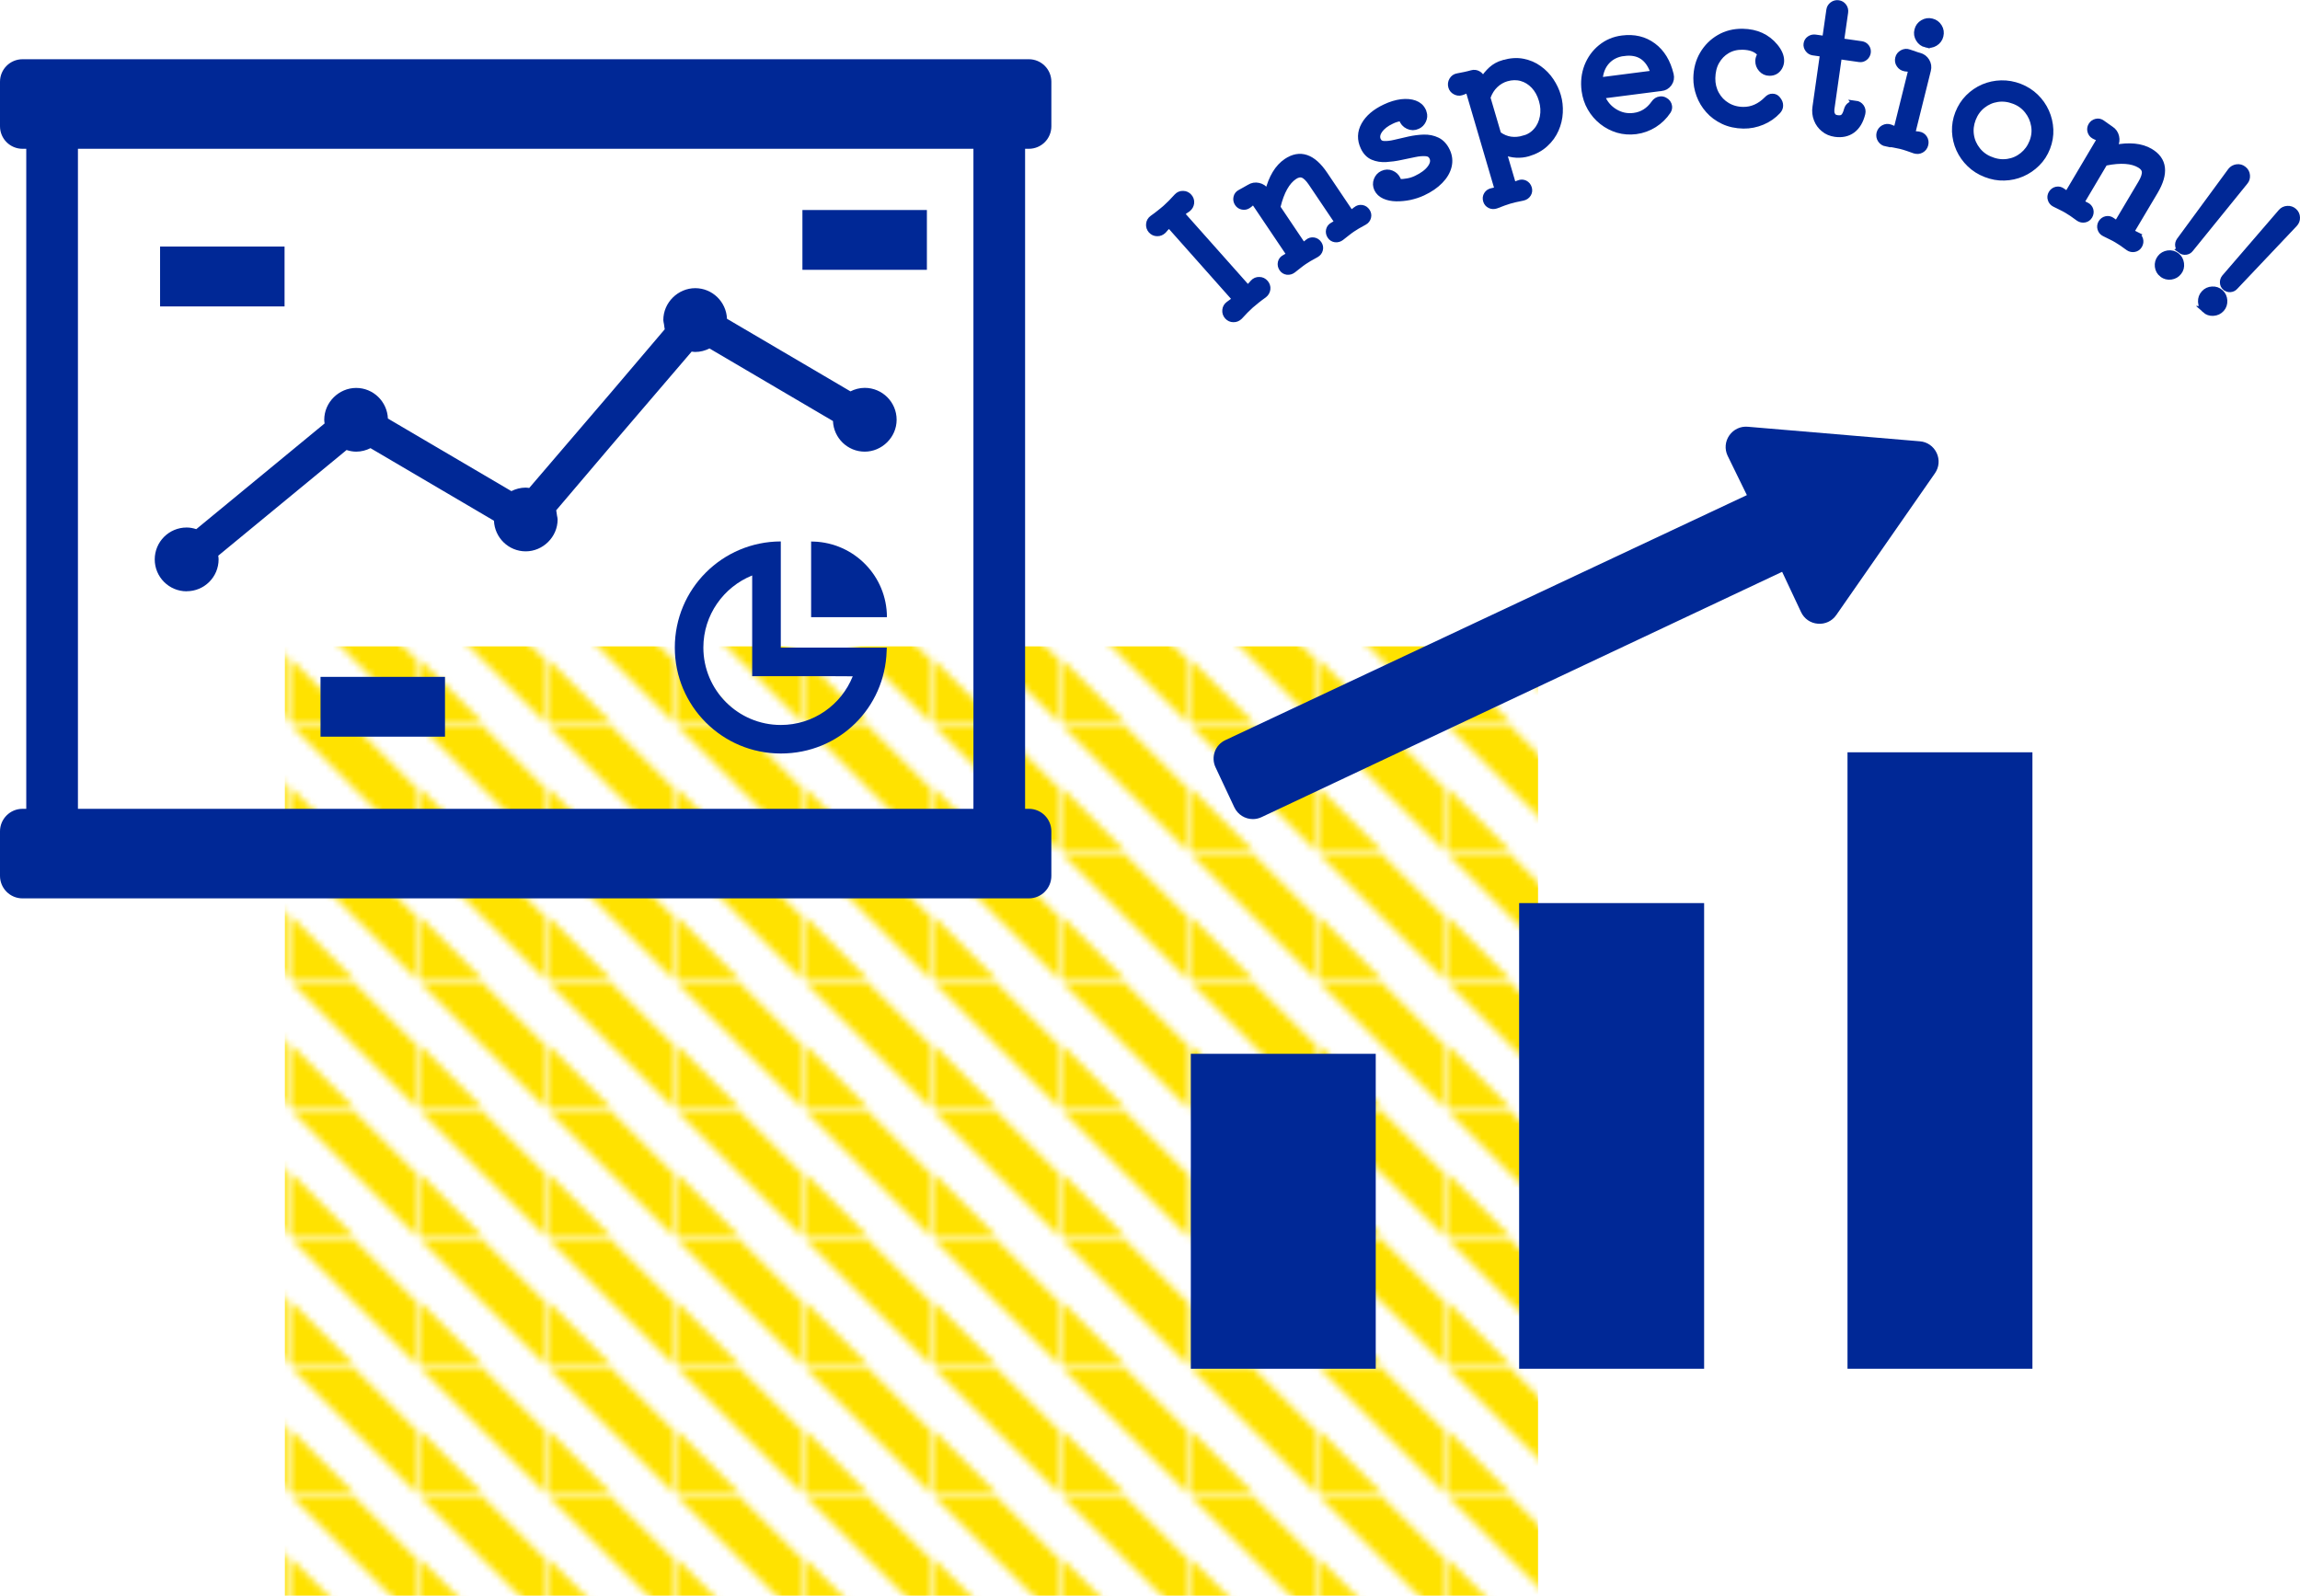
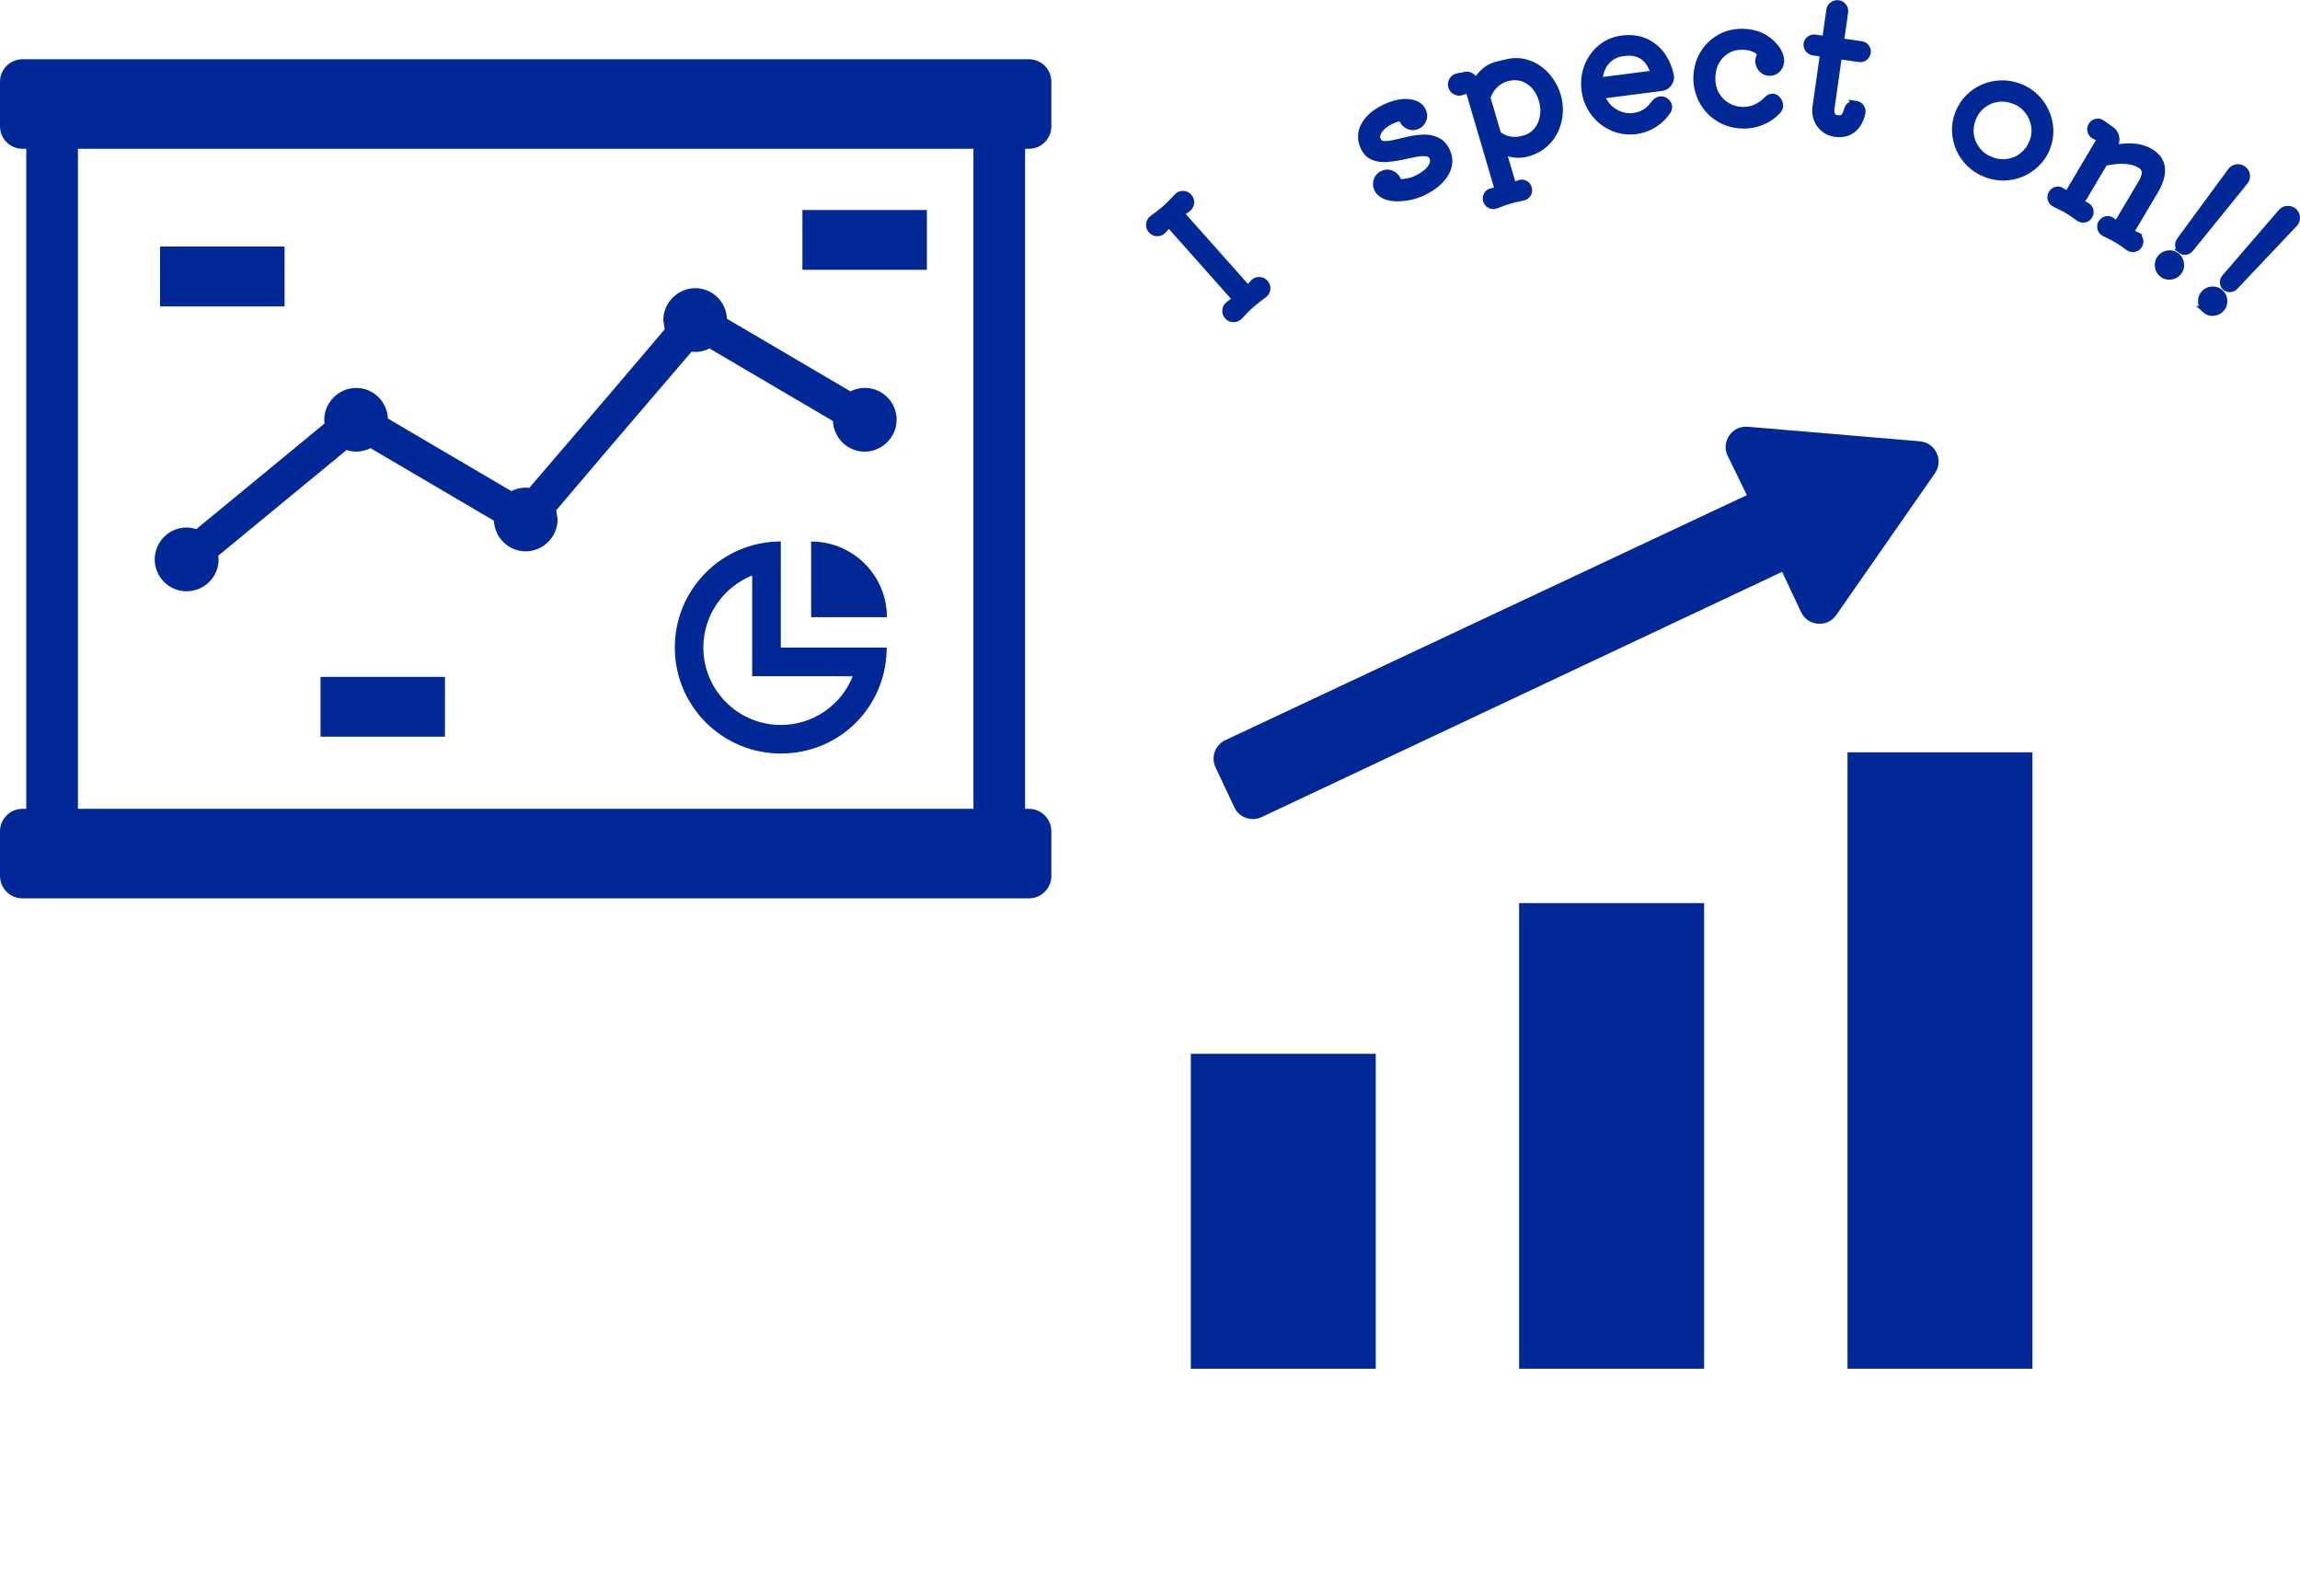
<svg xmlns="http://www.w3.org/2000/svg" id="_レイヤー_2" data-name="レイヤー 2" width="322.26" height="223.6" viewBox="0 0 322.26 223.6">
  <defs>
    <style>
      .cls-1 {
        fill: none;
      }

      .cls-2 {
        fill: url(#_新規パターンスウォッチ_16);
      }

      .cls-3, .cls-4 {
        fill: #002896;
      }

      .cls-4 {
        stroke: #002896;
        stroke-miterlimit: 10;
      }

      .cls-5 {
        fill: #ffe200;
        fill-rule: evenodd;
      }
    </style>
    <pattern id="_新規パターンスウォッチ_16" data-name="新規パターンスウォッチ 16" x="0" y="0" width="17.51" height="17.5" patternTransform="translate(4919.1 -3120.02)" patternUnits="userSpaceOnUse" viewBox="0 0 17.51 17.5">
      <g>
        <rect class="cls-1" width="17.51" height="17.5" />
        <rect class="cls-1" width="17.51" height="17.5" />
        <g>
-           <polygon class="cls-5" points="0 17.5 8.77 17.5 0 8.71 0 17.5" />
-           <polygon class="cls-5" points="17.51 8.71 8.77 0 0 0 17.51 17.5 17.51 8.71" />
-         </g>
+           </g>
      </g>
    </pattern>
  </defs>
  <g id="_デザイン" data-name="デザイン">
    <g>
      <rect class="cls-2" x="39.92" y="90.58" width="175.58" height="133.02" />
      <g>
        <polygon class="cls-3" points="166.85 191.75 166.85 191.8 192.76 191.8 192.76 147.67 166.85 147.67 166.85 191.62 166.85 191.75" />
        <polygon class="cls-3" points="238.77 191.8 238.77 126.55 212.85 126.55 212.85 191.55 212.85 191.75 212.85 191.75 212.85 191.8 238.77 191.8" />
        <rect class="cls-3" x="258.86" y="105.42" width="25.91" height="86.38" />
        <path class="cls-3" d="M172.95,113.14c.49,1.03,1.52,1.64,2.59,1.64,.41,0,.82-.09,1.21-.27l72.8-34.31,.15-.07,2.65,5.64c.44,.94,1.32,1.55,2.35,1.63,1.03,.09,2-.37,2.59-1.22l13.82-19.86c.59-.85,.68-1.91,.24-2.85-.44-.93-1.32-1.55-2.35-1.63l-24.11-2.04c-1.03-.09-2,.37-2.59,1.21-.59,.85-.68,1.91-.24,2.85l2.68,5.48,.02,.04-73.08,34.34c-1.43,.67-2.04,2.38-1.37,3.8l2.63,5.6Z" />
      </g>
      <g>
        <path class="cls-3" d="M109.4,75.87c-8.21,.02-14.85,6.66-14.85,14.87s6.65,14.85,14.85,14.85,14.59-6.4,14.83-14.37c0-.16,.02-.29,.02-.43h0s0,0,0,0c0,0,0,0,0-.01v-.03h-14.85v-14.87Zm6.3,18.88l3.78,.02c-1.6,4-5.51,6.82-10.08,6.82-5.99,0-10.85-4.87-10.85-10.85,0-4.57,2.84-8.49,6.84-10.1v14.06h0v.05h10.3Z" />
        <path class="cls-3" d="M113.98,75.9c-.1,0-.19-.02-.29-.02h0s0,0,0,0h-.01s-.02,0-.03,0v10.57h0v.04h10.62c0-5.75-4.57-10.42-10.28-10.6Z" />
        <path class="cls-3" d="M144.15,20.85c1.75,0,3.16-1.41,3.16-3.16v-6.23c0-1.75-1.41-3.16-3.16-3.16H3.16c-1.75,0-3.16,1.41-3.16,3.16v6.23c0,1.75,1.41,3.16,3.16,3.16h.52V113.34h-.52c-1.75,0-3.16,1.42-3.16,3.16v6.23c0,1.75,1.41,3.16,3.16,3.16H144.15c1.75,0,3.16-1.41,3.16-3.16v-6.23c0-1.75-1.41-3.16-3.16-3.16h-.52V20.85h.52Zm-7.76,0V113.34H10.92V20.85h125.46Z" />
        <polygon class="cls-3" points="39.87 34.55 22.53 34.55 22.48 34.55 22.48 34.55 22.43 34.55 22.43 42.94 39.87 42.94 39.87 34.55" />
        <rect class="cls-3" x="112.43" y="29.43" width="17.44" height="8.38" />
        <polygon class="cls-3" points="44.96 94.85 44.96 94.85 44.91 94.85 44.91 103.23 62.35 103.23 62.35 94.85 45.01 94.85 44.96 94.85" />
        <path class="cls-3" d="M26.16,82.85c2.47,0,4.47-2,4.47-4.47,0-.17-.03-.34-.05-.51l17.98-14.81c.43,.14,.88,.23,1.35,.23,.72,0,1.4-.19,2-.49l17.3,10.17c.1,2.38,2.05,4.29,4.45,4.29s4.47-2,4.47-4.47c0-.2-.06-.37-.09-.56,0-.05-.02-.1-.02-.15-.04-.19-.04-.39-.09-.57l7.87-9.26,11.11-12.98c.17,.02,.33,.05,.5,.05,.72,0,1.4-.19,2-.49l17.3,10.17c.1,2.38,2.05,4.29,4.45,4.29s4.47-2,4.47-4.47-2-4.47-4.47-4.47c-.72,0-1.4,.19-2,.49l-17.3-10.17c-.1-2.38-2.05-4.29-4.45-4.29s-4.47,2-4.47,4.47c0,.19,.06,.37,.09,.56,0,.05,.02,.1,.02,.15,.04,.19,.04,.39,.09,.58l-7.7,9.06-11.29,13.18c-.17-.02-.33-.05-.5-.05-.72,0-1.4,.19-2,.49l-17.3-10.17c-.1-2.38-2.05-4.29-4.45-4.29s-4.47,2-4.47,4.47c0,.17,.03,.34,.05,.51l-17.98,14.81c-.43-.14-.88-.23-1.35-.23-2.47,0-4.47,2-4.47,4.47,0,2.47,2,4.47,4.47,4.47Z" />
      </g>
      <g>
        <path class="cls-4" d="M175.64,39.65c.22-.24,.49-.35,.8-.34,.32,0,.58,.13,.79,.37,.21,.24,.3,.51,.27,.82-.04,.31-.18,.56-.43,.76-.37,.26-.7,.51-1,.75-.3,.24-.59,.48-.87,.72-.48,.43-1,.96-1.57,1.59-.23,.22-.5,.34-.81,.33-.31,0-.57-.12-.79-.36-.21-.24-.3-.52-.27-.83,.03-.32,.18-.57,.44-.76,.13-.09,.27-.19,.41-.3,.14-.11,.28-.21,.43-.32l.04-.03c.08-.07,.08-.16,0-.25l-9.13-10.28c-.08-.1-.17-.11-.25-.03-.14,.13-.28,.26-.4,.38s-.24,.26-.35,.4c-.23,.22-.5,.34-.81,.33-.31,0-.57-.12-.79-.36-.21-.24-.3-.52-.27-.83,.03-.32,.18-.57,.44-.76,.38-.27,.72-.52,1.01-.76,.3-.23,.58-.47,.86-.71,.47-.42,.99-.94,1.57-1.59,.22-.24,.49-.35,.8-.34,.32,0,.58,.13,.79,.37,.21,.24,.3,.51,.27,.82-.04,.31-.18,.56-.43,.77-.14,.08-.27,.17-.4,.27-.12,.1-.26,.2-.4,.31l-.04,.03c-.08,.07-.08,.16,0,.26l9.14,10.28c.09,.1,.18,.1,.27,.02,.12-.11,.24-.23,.35-.36,.12-.13,.23-.26,.34-.38Z" />
-         <path class="cls-4" d="M190.05,29.44c.22-.19,.47-.26,.75-.22,.28,.04,.5,.19,.67,.44,.16,.24,.21,.49,.14,.76-.07,.27-.23,.48-.48,.62-.44,.24-.78,.43-1.02,.57-.24,.14-.47,.29-.68,.43-.24,.16-.46,.33-.68,.5-.21,.17-.51,.41-.89,.7-.23,.17-.48,.24-.76,.21-.28-.04-.49-.17-.65-.41-.17-.25-.22-.52-.16-.79,.07-.28,.23-.48,.48-.61l.6-.35,.04-.03c.09-.06,.1-.15,.03-.25l-3.63-5.39c-.44-.65-.85-1.05-1.24-1.19s-.81-.06-1.26,.24c-1.07,.72-1.87,2.14-2.38,4.24-.02,.11,0,.21,.06,.31l3.47,5.16c.08,.12,.18,.13,.29,.04l.55-.43c.22-.19,.47-.26,.75-.22,.28,.04,.5,.19,.67,.44,.16,.24,.21,.49,.14,.76-.07,.27-.23,.48-.48,.62-.44,.24-.78,.43-1.02,.57-.24,.14-.47,.29-.68,.43-.24,.16-.46,.33-.68,.5-.21,.17-.51,.4-.89,.7-.23,.17-.48,.24-.76,.21-.28-.04-.49-.17-.65-.41-.17-.25-.22-.52-.16-.79,.06-.28,.23-.48,.48-.61l.62-.36c.12-.08,.14-.17,.07-.28l-4.92-7.31c-.07-.11-.15-.13-.25-.06-.13,.09-.25,.18-.36,.28s-.23,.2-.36,.28c-.21,.14-.45,.19-.72,.14-.27-.05-.48-.19-.63-.42-.16-.24-.21-.5-.15-.78,.06-.28,.22-.49,.48-.62,.19-.11,.4-.23,.63-.35,.23-.12,.45-.25,.67-.38,.38-.24,.79-.31,1.22-.21s.76,.32,.99,.66l.13,.2c.05,.08,.11,.11,.17,.1,.06-.01,.1-.06,.12-.15,.51-2.02,1.36-3.43,2.56-4.24,1.86-1.25,3.61-.65,5.25,1.79l3.62,5.38c.08,.12,.18,.13,.29,.04l.55-.43Z" />
        <path class="cls-4" d="M193.02,19.73c.16,.33,.46,.51,.9,.53,.44,.02,.97-.04,1.58-.19,.61-.14,1.26-.3,1.95-.45,.69-.15,1.37-.24,2.04-.26s1.29,.11,1.85,.38c.56,.27,1.01,.76,1.34,1.46,.32,.68,.39,1.38,.22,2.08s-.56,1.38-1.18,2.01c-.61,.63-1.41,1.18-2.4,1.64-.56,.26-1.17,.46-1.81,.6-.64,.13-1.27,.19-1.88,.18-.61-.01-1.15-.12-1.61-.33-.47-.21-.8-.52-1-.94-.18-.39-.2-.79-.05-1.18,.15-.4,.41-.68,.77-.85,.41-.19,.8-.2,1.19-.04,.39,.16,.66,.43,.83,.79,.02,.04,.04,.09,.06,.13,.02,.04,.03,.09,.04,.14l.02,.04c.04,.09,.11,.13,.22,.13,.35,0,.73-.04,1.14-.11s.82-.2,1.22-.39c.91-.43,1.58-.93,2-1.5,.42-.57,.52-1.1,.29-1.59-.18-.38-.49-.58-.94-.62-.45-.04-.99,0-1.61,.13-.62,.12-1.28,.26-1.97,.41-.69,.15-1.37,.24-2.03,.28-.66,.04-1.27-.06-1.81-.29-.54-.23-.97-.67-1.27-1.32-.49-1.04-.46-2.06,.09-3.05s1.51-1.81,2.89-2.46c.8-.38,1.55-.6,2.25-.69,.7-.08,1.32-.03,1.84,.16,.52,.19,.89,.51,1.11,.98,.02,.04,.04,.09,.07,.14,.02,.05,.04,.1,.04,.15,.11,.34,.08,.68-.08,1.02s-.4,.59-.74,.74c-.42,.2-.84,.2-1.26,0-.42-.2-.7-.52-.83-.95l-.02-.04c-.04-.09-.11-.13-.22-.13-.22,.03-.43,.08-.64,.14-.21,.06-.44,.15-.68,.27-.77,.36-1.34,.8-1.71,1.33-.37,.53-.44,1.03-.22,1.51Z" />
-         <path class="cls-4" d="M210.65,8.91c.97-.28,1.87-.35,2.7-.19,.83,.16,1.57,.47,2.23,.95,.66,.47,1.21,1.04,1.65,1.7,.44,.66,.77,1.35,.98,2.08,.22,.74,.3,1.51,.26,2.33-.04,.81-.23,1.59-.56,2.34-.33,.75-.81,1.42-1.45,2-.64,.59-1.43,1.02-2.38,1.3-.52,.15-1.06,.21-1.62,.18s-1.11-.16-1.63-.37c-.04-.02-.09-.02-.15,0-.08,.02-.1,.09-.07,.2l1.31,4.44c.04,.14,.13,.18,.26,.12l.65-.24c.28-.12,.55-.11,.8,.01,.25,.13,.42,.33,.51,.63,.08,.28,.05,.53-.1,.77-.15,.24-.37,.39-.67,.46-.49,.09-.87,.17-1.14,.24-.27,.06-.52,.13-.76,.2-.29,.09-.56,.18-.81,.27s-.6,.23-1.05,.4c-.29,.1-.56,.09-.81-.03-.25-.12-.42-.32-.5-.59-.09-.29-.06-.56,.09-.8,.15-.24,.37-.39,.67-.45l.68-.15h.05c.11-.04,.14-.12,.11-.25l-4.05-13.79c-.04-.12-.11-.17-.22-.14-.17,.05-.32,.11-.46,.17-.14,.07-.29,.12-.46,.17-.26,.08-.52,.04-.78-.1-.26-.14-.43-.35-.51-.63-.09-.31-.05-.6,.11-.87,.16-.27,.39-.44,.69-.49,.32-.06,.65-.12,1.01-.2s.69-.15,1.02-.25c.28-.08,.54-.05,.8,.09,.26,.14,.43,.35,.51,.63l.03,.12c.03,.09,.07,.14,.12,.15s.1-.03,.14-.11c.33-.53,.72-1,1.17-1.41,.46-.41,1-.71,1.63-.89Zm2.91,10.58c.72-.21,1.32-.59,1.78-1.14,.47-.54,.77-1.2,.91-1.96,.14-.76,.1-1.55-.14-2.36-.24-.83-.62-1.52-1.13-2.06-.51-.54-1.1-.91-1.78-1.1-.67-.19-1.39-.18-2.14,.04-.61,.18-1.15,.5-1.62,.95-.47,.45-.82,1.01-1.06,1.66-.04,.1-.04,.19-.02,.28l1.45,4.93c.02,.08,.07,.15,.14,.21,1.06,.76,2.26,.94,3.61,.54Z" />
+         <path class="cls-4" d="M210.65,8.91c.97-.28,1.87-.35,2.7-.19,.83,.16,1.57,.47,2.23,.95,.66,.47,1.21,1.04,1.65,1.7,.44,.66,.77,1.35,.98,2.08,.22,.74,.3,1.51,.26,2.33-.04,.81-.23,1.59-.56,2.34-.33,.75-.81,1.42-1.45,2-.64,.59-1.43,1.02-2.38,1.3-.52,.15-1.06,.21-1.62,.18s-1.11-.16-1.63-.37c-.04-.02-.09-.02-.15,0-.08,.02-.1,.09-.07,.2l1.31,4.44c.04,.14,.13,.18,.26,.12l.65-.24c.28-.12,.55-.11,.8,.01,.25,.13,.42,.33,.51,.63,.08,.28,.05,.53-.1,.77-.15,.24-.37,.39-.67,.46-.49,.09-.87,.17-1.14,.24-.27,.06-.52,.13-.76,.2-.29,.09-.56,.18-.81,.27s-.6,.23-1.05,.4c-.29,.1-.56,.09-.81-.03-.25-.12-.42-.32-.5-.59-.09-.29-.06-.56,.09-.8,.15-.24,.37-.39,.67-.45l.68-.15h.05c.11-.04,.14-.12,.11-.25l-4.05-13.79c-.04-.12-.11-.17-.22-.14-.17,.05-.32,.11-.46,.17-.14,.07-.29,.12-.46,.17-.26,.08-.52,.04-.78-.1-.26-.14-.43-.35-.51-.63-.09-.31-.05-.6,.11-.87,.16-.27,.39-.44,.69-.49,.32-.06,.65-.12,1.01-.2c.28-.08,.54-.05,.8,.09,.26,.14,.43,.35,.51,.63l.03,.12c.03,.09,.07,.14,.12,.15s.1-.03,.14-.11c.33-.53,.72-1,1.17-1.41,.46-.41,1-.71,1.63-.89Zm2.91,10.58c.72-.21,1.32-.59,1.78-1.14,.47-.54,.77-1.2,.91-1.96,.14-.76,.1-1.55-.14-2.36-.24-.83-.62-1.52-1.13-2.06-.51-.54-1.1-.91-1.78-1.1-.67-.19-1.39-.18-2.14,.04-.61,.18-1.15,.5-1.62,.95-.47,.45-.82,1.01-1.06,1.66-.04,.1-.04,.19-.02,.28l1.45,4.93c.02,.08,.07,.15,.14,.21,1.06,.76,2.26,.94,3.61,.54Z" />
        <path class="cls-4" d="M232.7,12.26l-8.16,1.05c-.16,.02-.21,.11-.16,.26,.38,.94,.99,1.66,1.83,2.17,.84,.51,1.75,.71,2.74,.58,1.17-.15,2.13-.75,2.87-1.8,.2-.3,.47-.47,.8-.51,.21-.03,.4,.01,.6,.12,.33,.17,.51,.43,.56,.77,.03,.22-.02,.43-.14,.62-.5,.76-1.14,1.38-1.91,1.87-.78,.49-1.62,.79-2.52,.91-.87,.11-1.71,.05-2.5-.18-.8-.24-1.52-.61-2.18-1.13-.66-.52-1.2-1.15-1.62-1.88-.43-.74-.69-1.54-.81-2.41-.16-1.21-.03-2.33,.37-3.38,.41-1.04,1.03-1.91,1.88-2.6,.85-.69,1.83-1.11,2.96-1.25,1.65-.21,3.07,.13,4.27,1.02,1.2,.89,2.01,2.23,2.43,3.99,.1,.42,.03,.81-.22,1.17-.25,.36-.61,.56-1.07,.62Zm-5.16-4.92c-1.02,.13-1.83,.53-2.44,1.19-.61,.66-.96,1.52-1.05,2.58v.05c.02,.13,.09,.18,.22,.17l7.31-.94c.16-.02,.21-.12,.16-.29-.71-2.1-2.11-3.02-4.2-2.75Z" />
        <path class="cls-4" d="M249.02,13.98c.22,.26,.33,.53,.32,.82,0,.26-.1,.49-.3,.71-.6,.65-1.32,1.15-2.16,1.5-.84,.35-1.7,.52-2.6,.51-1.04-.02-1.97-.22-2.79-.61-.82-.39-1.51-.9-2.06-1.53-.56-.63-.98-1.34-1.26-2.11-.28-.77-.42-1.55-.41-2.34,.02-1.23,.31-2.33,.88-3.3,.57-.97,1.33-1.73,2.29-2.29,.96-.56,2.04-.83,3.24-.81,1.89,.03,3.38,.71,4.48,2.04,.56,.68,.84,1.33,.83,1.96,0,.29-.08,.57-.23,.84-.3,.51-.74,.76-1.33,.75-.43,0-.79-.17-1.07-.49-.28-.32-.42-.68-.41-1.1,0-.25,.09-.52,.25-.79,.07-.11,.06-.21-.02-.29-.52-.63-1.36-.96-2.53-.98-.82-.01-1.55,.17-2.19,.55-.65,.38-1.15,.91-1.53,1.58s-.56,1.46-.58,2.35c-.01,.83,.17,1.59,.55,2.28,.38,.69,.9,1.23,1.57,1.63,.67,.4,1.42,.61,2.27,.62,1.26,.02,2.41-.49,3.43-1.53,.2-.22,.43-.33,.7-.32,.26,0,.47,.11,.64,.32Z" />
        <path class="cls-4" d="M259.97,14.6c.32,.04,.56,.19,.74,.44,.17,.25,.22,.53,.15,.85-.26,1.04-.71,1.8-1.36,2.28-.64,.47-1.43,.64-2.36,.51-.6-.09-1.12-.3-1.55-.66-.43-.35-.76-.79-.96-1.32-.21-.53-.27-1.1-.18-1.7l1.04-7.32c.02-.14-.04-.22-.18-.24l-1.28-.18c-.25-.04-.47-.17-.63-.39-.17-.23-.24-.47-.2-.72,.04-.27,.17-.48,.39-.63,.22-.15,.46-.21,.72-.18l1.28,.18c.14,.02,.22-.04,.24-.18l.56-3.92c.04-.29,.18-.52,.41-.69,.24-.18,.5-.24,.78-.2,.29,.04,.51,.18,.68,.41,.17,.23,.23,.49,.19,.78l-.56,3.92c-.02,.14,.04,.22,.18,.24l2.73,.39c.27,.04,.48,.16,.64,.37,.16,.21,.22,.45,.18,.72-.04,.25-.16,.47-.37,.64-.21,.17-.45,.24-.72,.2l-2.73-.39c-.14-.02-.22,.04-.24,.18l-1.04,7.32s0,.17,0,.37c.01,.2,.08,.39,.21,.59,.13,.2,.36,.32,.71,.37,.38,.05,.68,0,.89-.19,.21-.18,.39-.53,.53-1.06,.07-.26,.21-.47,.43-.61,.21-.14,.45-.19,.7-.15Z" />
-         <path class="cls-4" d="M264.3,20.03c-.31-.06-.56-.22-.73-.48s-.22-.54-.15-.85c.08-.31,.25-.54,.53-.7,.28-.15,.57-.18,.87-.07,.22,.11,.47,.19,.75,.26h.05c.11,.04,.18,0,.21-.13l2.04-8.2c.03-.12,0-.2-.12-.23-.28-.07-.56-.11-.83-.13-.31-.06-.56-.22-.73-.48-.18-.26-.22-.54-.15-.85s.26-.54,.54-.69c.28-.15,.57-.18,.86-.07,.41,.14,.7,.24,.88,.3,.17,.07,.29,.11,.35,.12,.06,.02,.14,.03,.23,.06,.42,.11,.74,.35,.97,.72,.23,.38,.29,.78,.18,1.2l-2.18,8.76c-.03,.12,0,.2,.12,.23,.29,.07,.57,.12,.83,.13,.32,.05,.56,.2,.73,.46,.17,.26,.21,.55,.13,.86s-.25,.54-.52,.69c-.27,.15-.55,.17-.86,.08-.3-.11-.62-.22-.97-.34s-.68-.22-1-.3c-.33-.08-.67-.15-1.02-.21-.36-.06-.69-.11-1.01-.15Zm5.58-13.87c-.42-.1-.74-.34-.97-.72-.23-.38-.29-.78-.18-1.2,.11-.44,.35-.76,.73-.98,.38-.22,.77-.28,1.19-.17,.42,.1,.74,.34,.97,.71,.23,.37,.29,.77,.18,1.21-.1,.42-.35,.74-.72,.97-.38,.23-.78,.29-1.2,.18Z" />
        <path class="cls-4" d="M278.25,24.34c-.85-.33-1.59-.8-2.21-1.4-.62-.6-1.11-1.29-1.46-2.06-.35-.77-.54-1.59-.58-2.45-.03-.86,.11-1.71,.44-2.55,.33-.83,.79-1.56,1.4-2.17,.61-.61,1.3-1.08,2.08-1.42,.78-.33,1.61-.51,2.47-.53,.87-.02,1.73,.13,2.58,.46,.85,.33,1.58,.8,2.2,1.4,.62,.6,1.1,1.29,1.45,2.07,.35,.78,.54,1.6,.58,2.45,.04,.86-.11,1.7-.43,2.54-.33,.84-.79,1.56-1.4,2.16-.61,.61-1.3,1.08-2.08,1.42-.78,.34-1.61,.52-2.47,.54-.86,.03-1.71-.13-2.56-.46Zm.72-1.86c.79,.31,1.58,.4,2.36,.28,.79-.12,1.49-.43,2.11-.93,.62-.5,1.08-1.13,1.39-1.91,.3-.77,.39-1.55,.25-2.33-.13-.78-.44-1.49-.93-2.11-.49-.63-1.12-1.1-1.91-1.4-.8-.31-1.6-.41-2.39-.29-.79,.12-1.49,.43-2.11,.92-.62,.49-1.08,1.13-1.39,1.92-.3,.78-.39,1.56-.27,2.34,.12,.79,.44,1.49,.94,2.12,.5,.63,1.15,1.09,1.94,1.4Z" />
        <path class="cls-4" d="M299.26,32.97c.26,.12,.44,.31,.52,.59,.08,.27,.04,.54-.11,.8-.15,.25-.36,.4-.63,.45s-.53,0-.77-.16c-.4-.29-.72-.52-.95-.68-.23-.16-.46-.3-.68-.43-.25-.15-.49-.28-.74-.4-.25-.12-.58-.29-1.01-.5-.26-.13-.43-.33-.51-.6-.08-.26-.05-.52,.09-.77,.16-.26,.37-.42,.65-.48,.28-.06,.53,0,.76,.17l.57,.4,.04,.02c.1,.06,.18,.03,.24-.08l3.32-5.59c.4-.67,.58-1.22,.55-1.63s-.29-.76-.75-1.03c-1.11-.66-2.73-.77-4.85-.34-.11,.03-.19,.09-.25,.19l-3.17,5.35c-.07,.12-.04,.22,.09,.28l.62,.31c.26,.12,.44,.32,.52,.59,.08,.27,.04,.54-.11,.8-.15,.25-.36,.4-.63,.45-.27,.05-.53,0-.77-.16-.4-.29-.72-.52-.95-.68-.23-.16-.46-.3-.68-.43-.25-.15-.49-.28-.74-.4-.25-.12-.58-.29-1.01-.5-.26-.13-.43-.33-.51-.6-.09-.26-.05-.52,.09-.77,.16-.26,.37-.42,.65-.48,.28-.06,.53,0,.76,.17l.59,.41c.12,.07,.22,.05,.28-.06l4.49-7.58c.07-.11,.05-.19-.05-.25-.14-.08-.27-.15-.41-.2s-.27-.12-.41-.2c-.22-.13-.36-.33-.43-.59s-.03-.51,.11-.75c.15-.25,.36-.4,.64-.47,.28-.07,.54-.01,.77,.16,.18,.13,.38,.27,.59,.42,.21,.15,.42,.3,.63,.44,.38,.24,.61,.58,.71,1.01,.1,.43,.04,.83-.17,1.18l-.12,.21c-.05,.08-.06,.15-.02,.2,.04,.05,.1,.06,.19,.04,2.04-.4,3.69-.24,4.93,.49,1.93,1.14,2.14,2.98,.64,5.51l-3.31,5.57c-.07,.12-.04,.22,.09,.28l.62,.31Z" />
        <path class="cls-4" d="M303.01,38.38c-.34-.26-.54-.61-.59-1.04-.05-.43,.06-.82,.32-1.16,.25-.33,.6-.52,1.03-.59,.43-.06,.82,.04,1.16,.3,.33,.25,.52,.6,.58,1.04,.06,.44-.04,.82-.3,1.15-.26,.34-.61,.54-1.04,.6-.43,.06-.82-.04-1.16-.3Zm2.6-3.36c-.19-.15-.3-.34-.34-.58-.04-.24,.02-.47,.16-.68l7.19-9.79c.2-.25,.46-.4,.79-.45,.33-.05,.63,.03,.89,.24,.27,.21,.42,.47,.45,.81s-.05,.62-.26,.86l-7.65,9.44c-.15,.19-.34,.3-.59,.33-.25,.03-.47-.03-.66-.17Z" />
        <path class="cls-4" d="M308.98,43.37c-.32-.29-.49-.65-.51-1.09-.02-.44,.12-.81,.41-1.13,.28-.31,.64-.48,1.07-.5,.43-.03,.81,.1,1.13,.39,.31,.28,.47,.64,.5,1.08,.02,.44-.11,.82-.38,1.12-.29,.32-.65,.49-1.09,.52-.43,.03-.81-.1-1.13-.39Zm2.85-3.15c-.18-.16-.28-.36-.29-.61s.05-.46,.21-.67l7.93-9.2c.21-.24,.49-.37,.82-.39,.33-.02,.62,.08,.87,.3s.38,.5,.39,.84c.01,.33-.1,.61-.32,.84l-8.35,8.82c-.16,.18-.37,.27-.61,.29-.25,.01-.46-.06-.64-.22Z" />
      </g>
    </g>
  </g>
</svg>